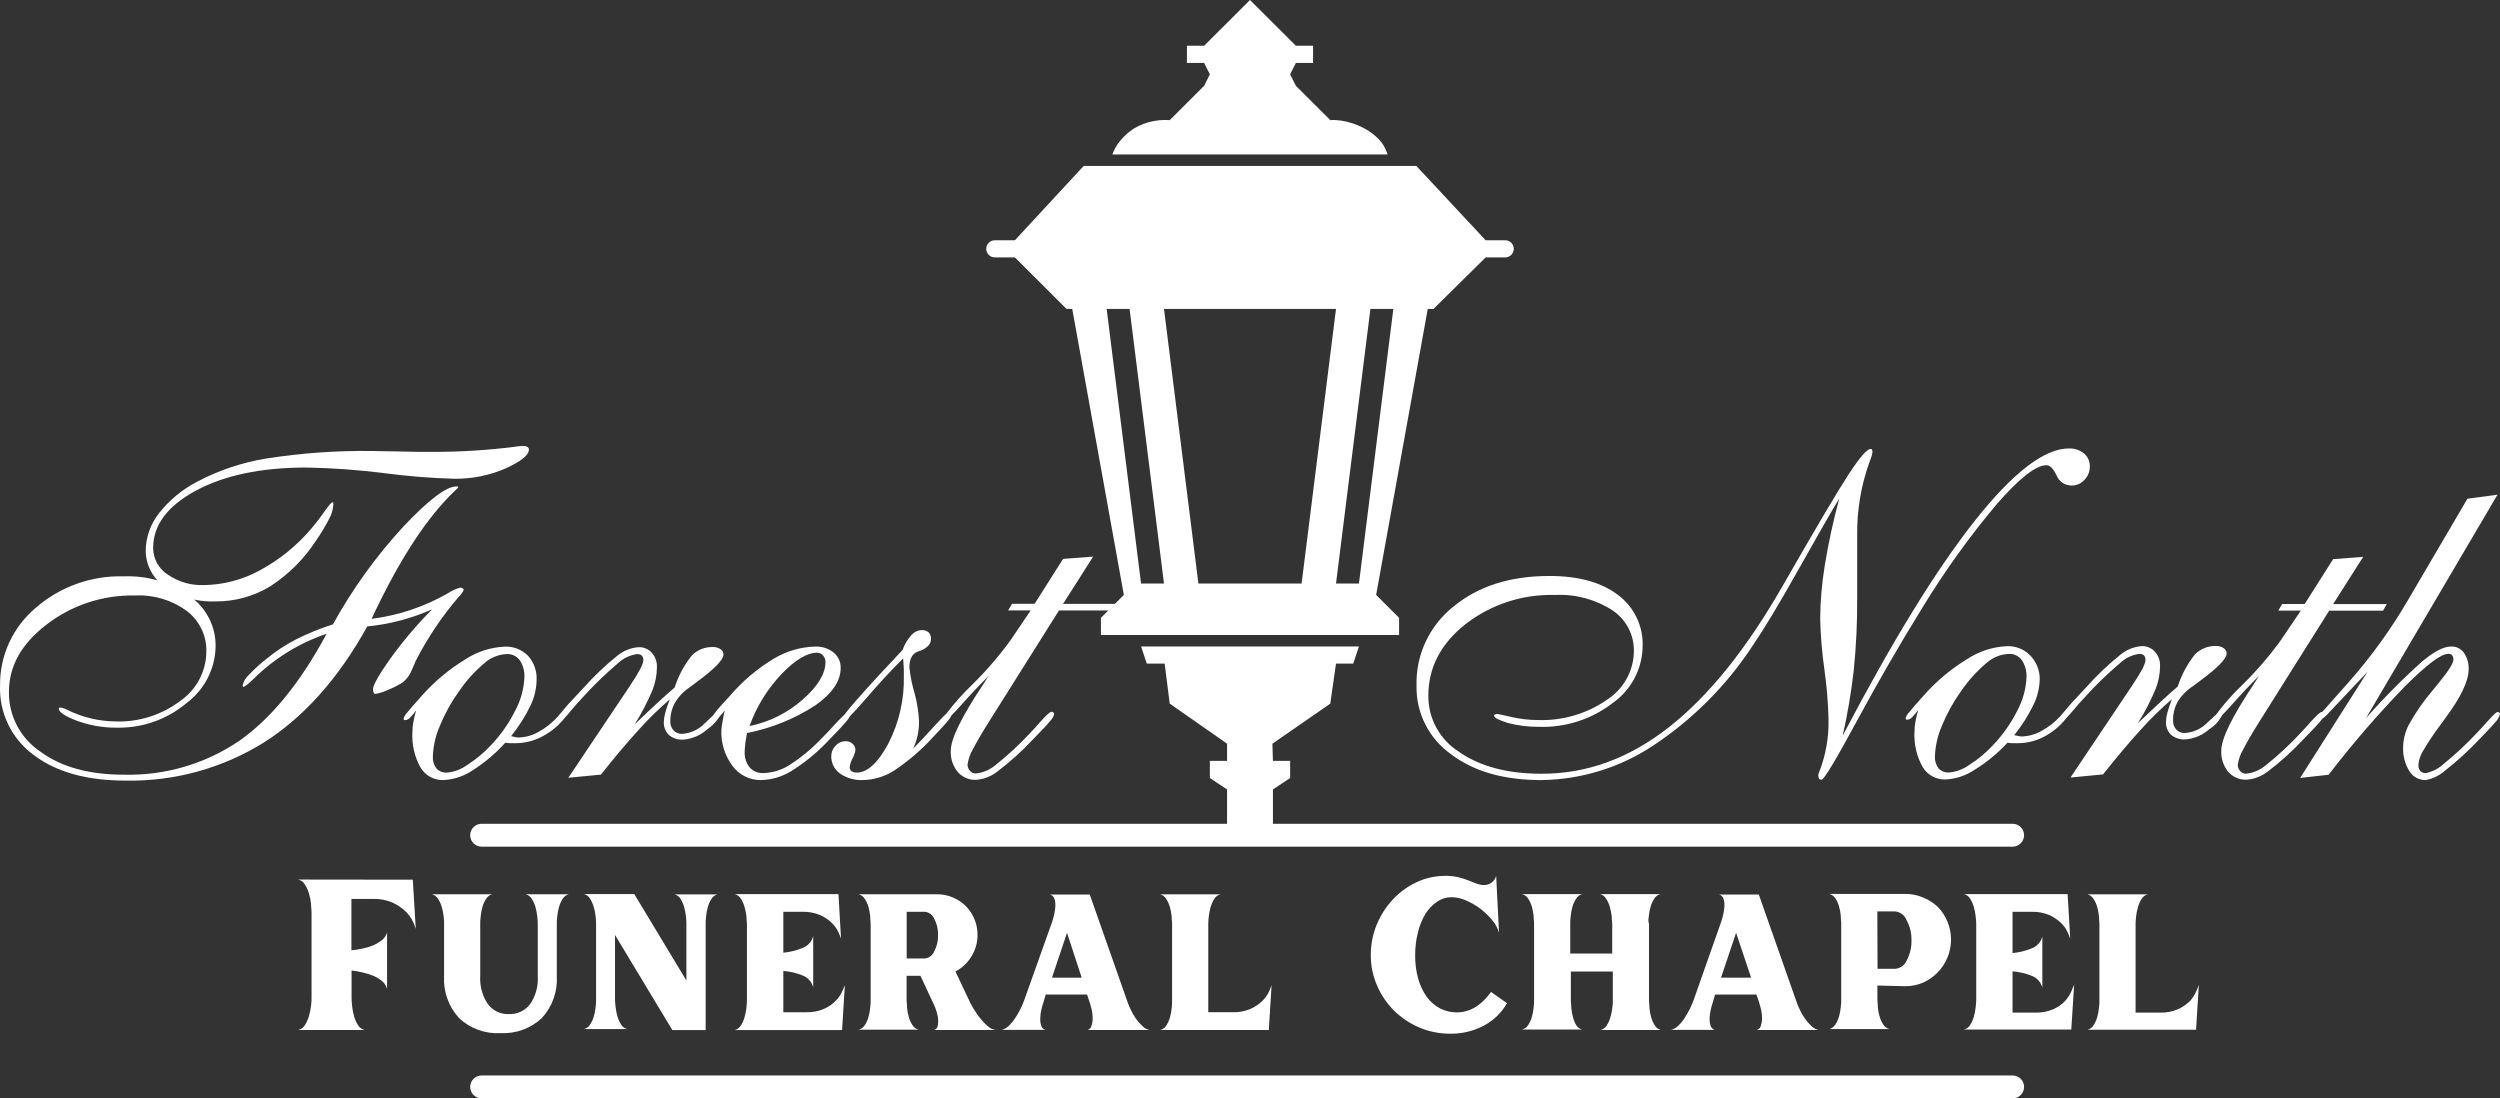
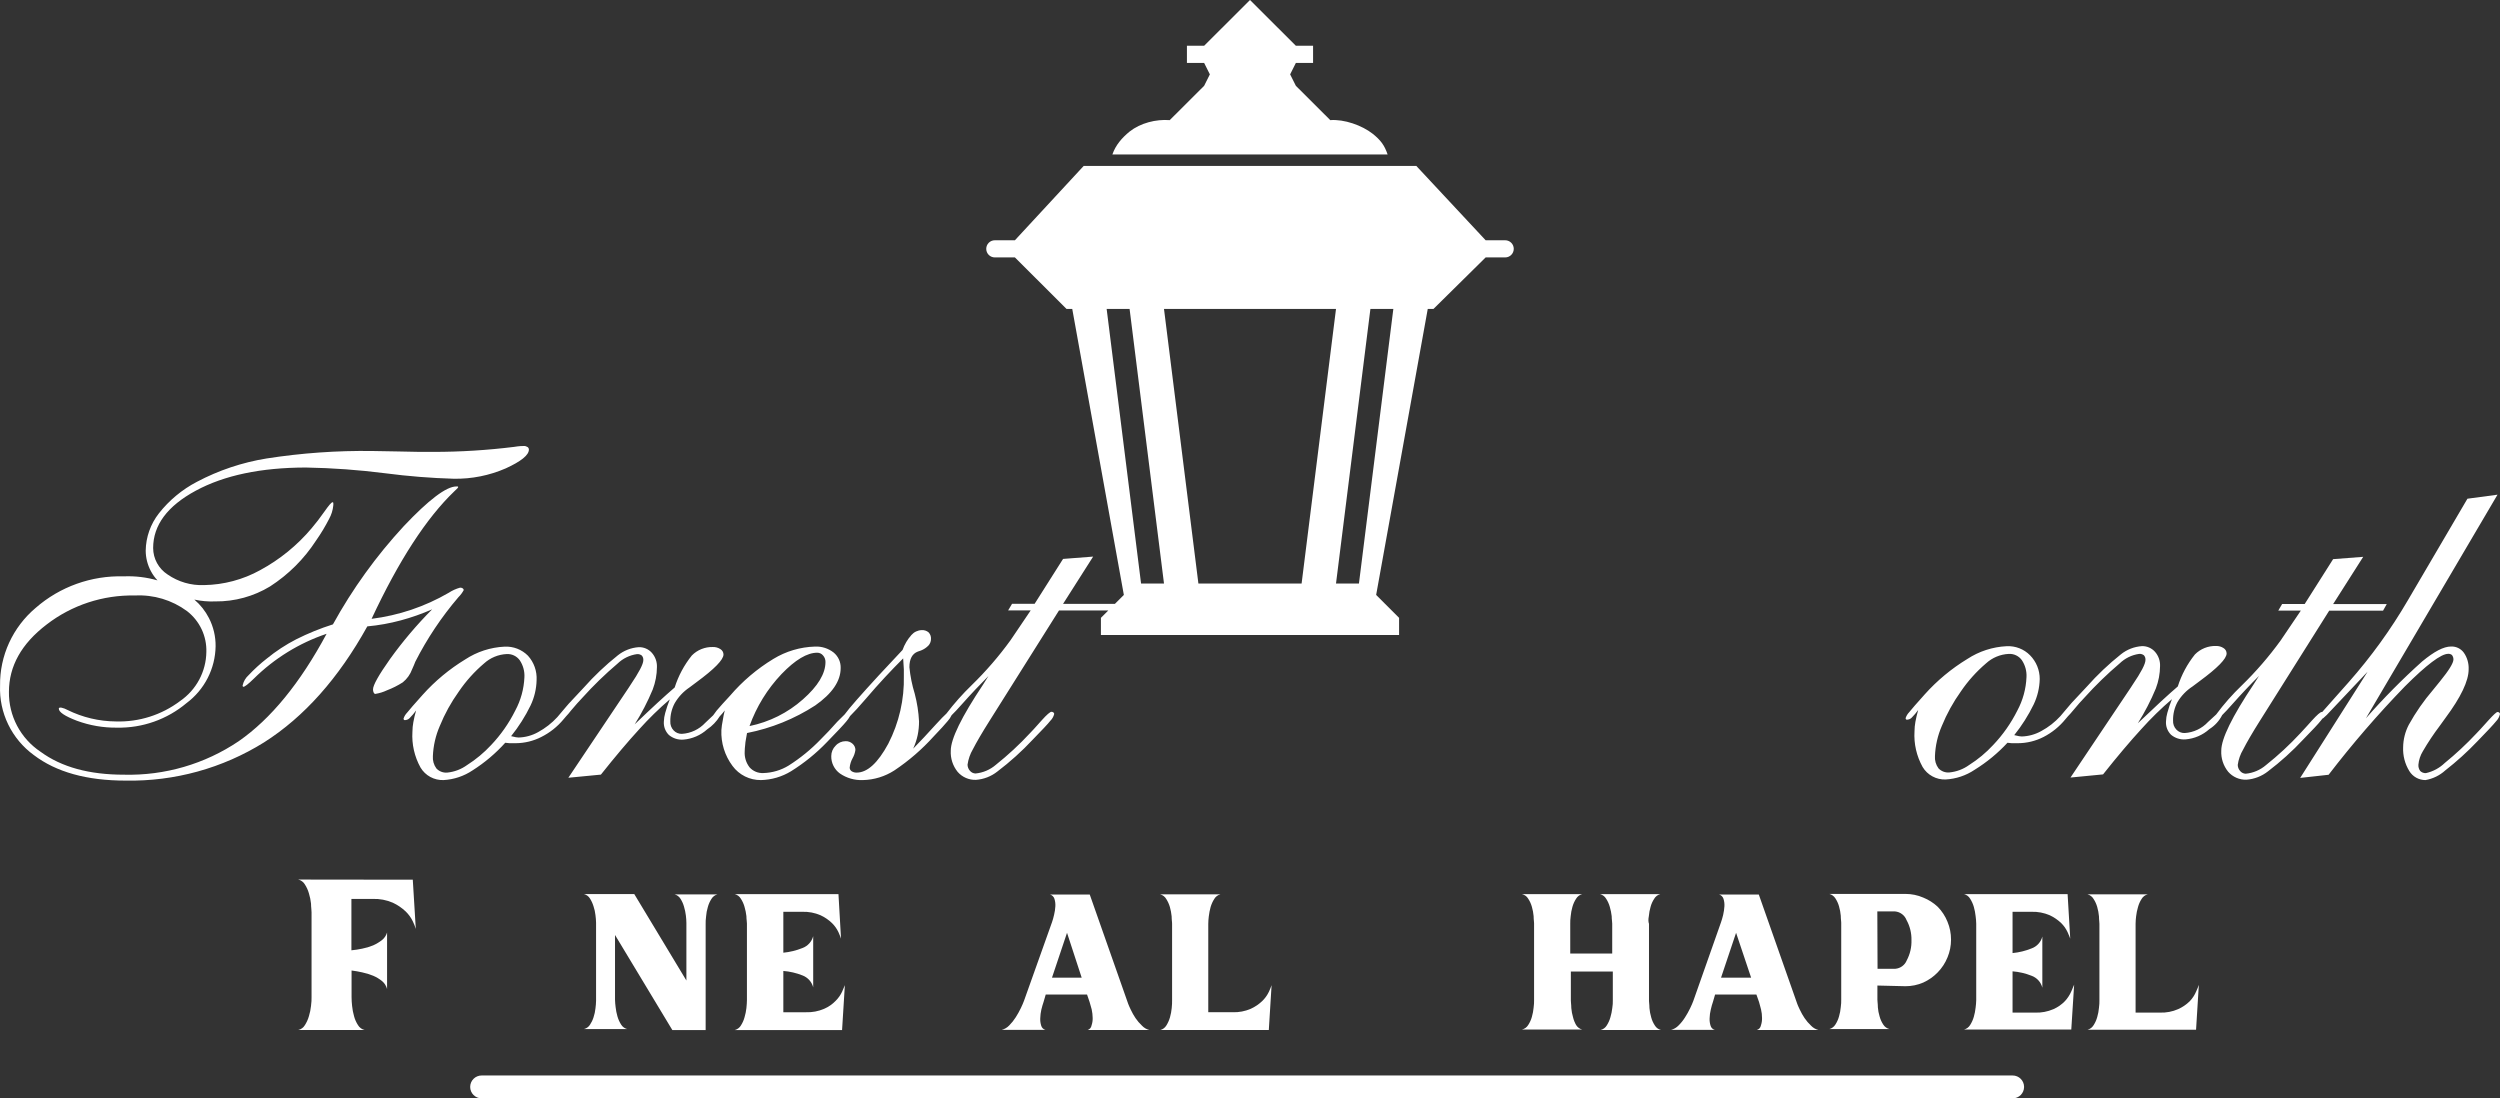
<svg xmlns="http://www.w3.org/2000/svg" width="305" height="134" viewBox="0 0 305 134" fill="none">
  <rect x="0" y="0" width="305" height="134" fill="#333333" stroke="none" />
  <path d="M167.485 16.332C168.43 17.097 168.896 17.693 169.289 18.844H135.711C136.11 17.696 136.869 16.821 137.81 16.052C139.142 15.005 141.017 14.528 142.706 14.656L146.904 10.469L147.603 9.073L146.904 7.677H144.805V5.583H146.904L152.5 0L158.096 5.583H160.195V7.677H158.096L157.397 9.073L158.096 10.469L162.294 14.656C163.983 14.525 166.154 15.283 167.485 16.332Z" fill="white" />
  <path fill-rule="evenodd" clip-rule="evenodd" d="M121.37 31.406H123.819L130.115 37.688H130.814L137.11 72.583L136.019 73.672H129.693L133.363 67.905L129.693 68.188L126.225 73.662H123.472L122.995 74.465H125.748L123.28 78.115C121.862 80.072 120.278 81.903 118.545 83.59C117.435 84.665 116.407 85.82 115.471 87.048C115.187 87.304 114.756 87.742 114.159 88.399C113.177 89.494 112.242 90.479 111.407 91.337C111.65 90.808 111.835 90.254 111.957 89.685C112.069 89.133 112.125 88.57 112.122 88.006C112.064 86.869 111.889 85.741 111.599 84.639C111.272 83.584 111.054 82.499 110.948 81.4C110.948 80.387 111.296 79.749 111.975 79.493L112.37 79.356C112.718 79.219 113.032 79.007 113.288 78.736C113.477 78.518 113.582 78.239 113.581 77.951C113.59 77.804 113.569 77.657 113.519 77.519C113.468 77.381 113.389 77.255 113.288 77.148C113.053 76.951 112.75 76.853 112.443 76.874C112.206 76.882 111.972 76.939 111.757 77.041C111.542 77.143 111.351 77.288 111.196 77.467C110.719 78 110.351 78.62 110.113 79.292L107.195 82.413C105.011 84.794 103.626 86.364 103.048 87.158C102.847 87.341 102.586 87.607 102.236 87.963L102.13 88.07C101.421 88.873 100.751 89.585 100.121 90.206C98.951 91.422 97.639 92.494 96.212 93.399C95.283 93.968 94.219 94.282 93.129 94.312C92.815 94.328 92.501 94.275 92.21 94.155C91.919 94.035 91.66 93.851 91.45 93.618C91.024 93.069 90.812 92.385 90.853 91.693C90.857 91.433 90.875 91.174 90.909 90.917C90.909 90.708 90.963 90.412 91.031 90.035C91.043 89.974 91.055 89.91 91.066 89.844C91.09 89.715 91.114 89.576 91.138 89.43C94.103 88.847 96.928 87.704 99.46 86.063C101.525 84.612 102.561 83.097 102.561 81.501C102.573 81.142 102.502 80.785 102.354 80.458C102.206 80.131 101.985 79.841 101.708 79.612C101.062 79.104 100.255 78.845 99.433 78.882C97.631 78.934 95.875 79.456 94.34 80.396C92.357 81.6 90.579 83.109 89.073 84.868C88.367 85.616 87.826 86.236 87.431 86.692C87.248 86.93 87.11 87.121 87.009 87.267L86.046 88.18C85.305 88.979 84.283 89.463 83.192 89.53C83.003 89.536 82.816 89.501 82.642 89.429C82.468 89.357 82.311 89.248 82.183 89.111C82.043 88.964 81.935 88.79 81.866 88.6C81.796 88.41 81.767 88.208 81.779 88.006C81.766 87.231 81.952 86.464 82.32 85.78C82.764 85.018 83.376 84.366 84.109 83.873L84.963 83.234C87.165 81.616 88.266 80.488 88.266 79.849C88.265 79.717 88.23 79.587 88.164 79.472C88.098 79.357 88.004 79.26 87.89 79.192C87.618 79.015 87.297 78.926 86.972 78.936C86.496 78.923 86.022 79.008 85.579 79.185C85.137 79.362 84.737 79.629 84.403 79.968C83.47 81.13 82.76 82.454 82.311 83.873C81.143 84.871 79.534 86.352 77.485 88.317L77.43 88.371C78.283 87.018 79.019 85.596 79.632 84.119C79.965 83.244 80.139 82.317 80.146 81.382C80.17 80.743 79.947 80.119 79.522 79.639C79.323 79.415 79.076 79.238 78.8 79.12C78.524 79.002 78.225 78.945 77.925 78.955C76.989 79.021 76.095 79.371 75.365 79.959C73.872 81.149 72.484 82.464 71.218 83.891L69.383 85.853L69.327 85.918L69.273 85.981L69.224 86.037L69.141 86.133C68.977 86.322 68.832 86.488 68.713 86.638L67.988 87.495C67.315 88.228 66.524 88.844 65.648 89.32C64.921 89.727 64.106 89.953 63.272 89.977C63.048 89.968 62.826 89.931 62.611 89.868L62.354 89.813C63.285 88.655 64.082 87.397 64.731 86.063C65.192 85.095 65.442 84.04 65.465 82.97C65.494 82.429 65.416 81.888 65.235 81.378C65.054 80.867 64.774 80.397 64.41 79.995C64.039 79.621 63.593 79.33 63.102 79.139C62.61 78.949 62.083 78.865 61.556 78.891C59.845 78.973 58.187 79.512 56.757 80.451C54.823 81.629 53.073 83.083 51.564 84.767C50.582 85.853 49.949 86.592 49.665 86.948C49.469 87.15 49.322 87.393 49.233 87.66C49.229 87.694 49.233 87.728 49.246 87.76C49.259 87.792 49.28 87.821 49.307 87.842C49.376 87.86 49.449 87.86 49.518 87.842C49.702 87.816 49.871 87.725 49.995 87.587C50.277 87.304 50.535 86.999 50.766 86.674C50.626 87.148 50.512 87.629 50.426 88.116C50.356 88.498 50.319 88.886 50.316 89.275C50.221 90.796 50.565 92.312 51.307 93.645C51.595 94.126 52.007 94.522 52.501 94.79C52.995 95.058 53.552 95.189 54.115 95.169C55.382 95.099 56.605 94.689 57.657 93.983C59.132 93.046 60.471 91.913 61.639 90.616L62.153 90.671H62.914C63.999 90.666 65.068 90.407 66.034 89.913C67.076 89.393 67.998 88.663 68.741 87.769L69.052 87.404C69.268 87.179 69.47 86.941 69.658 86.692C70.2 86.054 70.658 85.525 71.053 85.123C72.386 83.642 73.817 82.252 75.338 80.962C75.984 80.337 76.813 79.931 77.705 79.803C77.919 79.781 78.133 79.843 78.301 79.977C78.368 80.054 78.418 80.144 78.45 80.241C78.481 80.338 78.493 80.441 78.485 80.542C78.485 81.026 77.953 82.03 76.907 83.581L76.677 83.937L69.337 94.886L73.31 94.503C75.066 92.295 76.622 90.452 77.98 88.974C79.143 87.677 80.391 86.458 81.715 85.324C81.496 85.866 81.309 86.421 81.155 86.984C81.056 87.326 81.001 87.679 80.99 88.034C80.969 88.334 81.013 88.635 81.118 88.917C81.225 89.199 81.39 89.455 81.605 89.667C82.098 90.079 82.733 90.282 83.376 90.233C84.454 90.144 85.473 89.705 86.275 88.983C86.892 88.567 87.415 88.026 87.807 87.395C88.027 87.168 88.232 86.927 88.422 86.674C88.317 87.08 88.234 87.491 88.174 87.906C88.092 88.288 88.037 88.675 88.009 89.065C87.944 90.636 88.424 92.182 89.367 93.445C89.765 93.986 90.287 94.425 90.891 94.725C91.494 95.025 92.161 95.178 92.835 95.169C94.133 95.139 95.399 94.768 96.506 94.093C98.111 93.092 99.584 91.897 100.891 90.534C102.112 89.284 102.901 88.444 103.25 88.016C103.426 87.814 103.58 87.594 103.708 87.359C104.158 86.921 104.809 86.209 105.672 85.205C107.223 83.38 108.718 81.793 110.186 80.323C110.223 80.932 110.25 81.379 110.269 81.665V82.45C110.339 85.325 109.686 88.173 108.369 90.735C107.103 93.077 105.822 94.251 104.525 94.257C104.305 94.268 104.087 94.21 103.901 94.093C103.827 94.044 103.766 93.977 103.725 93.899C103.683 93.821 103.661 93.734 103.662 93.645C103.7 93.249 103.819 92.864 104.011 92.514C104.192 92.199 104.31 91.852 104.36 91.492C104.36 91.348 104.328 91.206 104.268 91.076C104.208 90.945 104.12 90.829 104.011 90.735C103.781 90.526 103.478 90.415 103.167 90.424C102.936 90.424 102.708 90.473 102.497 90.567C102.287 90.662 102.099 90.8 101.947 90.972C101.777 91.137 101.643 91.335 101.552 91.553C101.46 91.77 101.414 92.004 101.414 92.24C101.405 92.653 101.496 93.062 101.68 93.432C101.864 93.802 102.135 94.123 102.47 94.366C103.293 94.931 104.278 95.213 105.277 95.169C106.641 95.139 107.969 94.731 109.113 93.992C110.879 92.811 112.491 91.417 113.911 89.841C114.719 88.992 115.297 88.371 115.627 87.961C115.818 87.751 115.975 87.514 116.095 87.258C116.416 86.948 116.838 86.501 117.361 85.908C118.481 84.648 119.564 83.508 120.591 82.477L119.931 83.526C117.306 87.462 115.994 90.148 115.994 91.583C115.944 92.521 116.245 93.444 116.838 94.175C117.114 94.491 117.457 94.743 117.843 94.91C118.229 95.077 118.647 95.157 119.068 95.142C120.019 95.073 120.928 94.72 121.674 94.129C123.228 92.953 124.676 91.647 126.005 90.224C127.115 89.083 127.84 88.326 128.143 87.933C128.372 87.708 128.534 87.424 128.611 87.112C128.611 87.094 128.609 87.076 128.605 87.058C128.601 87.04 128.596 87.022 128.587 87.006C128.581 86.993 128.574 86.981 128.566 86.969C128.553 86.951 128.537 86.934 128.519 86.921C128.452 86.865 128.367 86.836 128.28 86.838C128.115 86.838 127.711 87.185 127.087 87.879C127.019 87.955 126.953 88.029 126.889 88.099C126.8 88.199 126.716 88.294 126.635 88.384L126.632 88.388L126.631 88.388C126.255 88.81 125.97 89.13 125.674 89.43C124.377 90.829 122.975 92.128 121.481 93.317C120.787 93.912 119.925 94.278 119.013 94.366C118.883 94.363 118.755 94.331 118.638 94.275C118.521 94.218 118.417 94.137 118.334 94.038C118.148 93.832 118.044 93.566 118.04 93.29C118.132 92.627 118.353 91.988 118.692 91.41C119.132 90.552 119.802 89.403 120.711 87.961L129.198 74.475H135.214L134.312 75.375V77.469H170.688V75.375L167.89 72.583L174.186 37.688H174.885L181.249 31.406H183.63C184.209 31.406 184.679 30.938 184.679 30.359C184.679 29.781 184.209 29.312 183.63 29.312H181.249L172.787 20.24H132.213L123.819 29.312H121.37C120.791 29.312 120.321 29.781 120.321 30.359C120.321 30.938 120.791 31.406 121.37 31.406ZM165.791 71.188L169.988 37.688H167.19L162.993 71.188H165.791ZM162.993 37.688H142.007L146.204 71.188H158.796L162.993 37.688ZM142.007 71.188L137.81 37.688H135.011L139.209 71.188H142.007ZM95.35 82.231C97.019 80.497 98.472 79.63 99.708 79.63C99.843 79.631 99.977 79.662 100.099 79.72C100.221 79.778 100.329 79.863 100.414 79.968C100.608 80.186 100.713 80.47 100.708 80.761C100.708 82.185 99.79 83.706 97.955 85.324C96.11 86.962 93.863 88.085 91.441 88.581C92.286 86.217 93.617 84.055 95.35 82.231ZM54.564 94.257C54.32 94.278 54.075 94.243 53.846 94.156C53.617 94.07 53.411 93.932 53.243 93.755C52.922 93.317 52.77 92.78 52.812 92.24C52.863 90.983 53.146 89.746 53.647 88.59C54.254 87.096 55.036 85.678 55.977 84.366C56.845 83.089 57.882 81.935 59.06 80.935C59.817 80.248 60.79 79.844 61.813 79.794C62.122 79.776 62.43 79.837 62.709 79.969C62.988 80.101 63.229 80.302 63.41 80.552C63.82 81.166 64.02 81.896 63.978 82.632C63.916 84.052 63.534 85.44 62.859 86.692C62.092 88.232 61.1 89.65 59.914 90.899C59.047 91.833 58.064 92.652 56.987 93.335C56.276 93.851 55.44 94.169 54.564 94.257Z" fill="white" />
-   <path d="M245.539 100.5H155.298V96.312L157.397 94.917V92.823H155.298L155.234 90.729L162.294 85.844L162.993 80.958H165.092L165.791 78.865H139.209L139.908 80.958H142.089L142.706 85.844L149.702 90.729V92.823H147.603V94.917L149.702 96.312V100.5H58.761C58.696 100.5 58.659 100.501 58.642 100.505C57.925 100.566 57.362 101.165 57.362 101.896C57.362 102.667 57.989 103.292 58.761 103.292L245.539 103.292C246.312 103.292 246.938 102.667 246.938 101.896C246.938 101.125 246.312 100.5 245.539 100.5Z" fill="white" />
  <path d="M57.362 132.604C57.362 131.833 57.989 131.208 58.761 131.208H245.539C246.312 131.208 246.938 131.833 246.938 132.604C246.938 133.375 246.312 134 245.539 134H58.761C57.989 134 57.362 133.375 57.362 132.604Z" fill="white" />
  <path d="M23.712 73.151C24.55 73.333 25.414 73.409 26.282 73.372C28.63 73.395 30.938 72.763 32.943 71.547C35.187 70.1 37.098 68.197 38.549 65.962C39.146 65.113 39.683 64.222 40.155 63.298C40.431 62.799 40.603 62.25 40.659 61.683C40.675 61.568 40.675 61.451 40.659 61.336C40.655 61.318 40.645 61.301 40.63 61.29C40.615 61.278 40.596 61.272 40.577 61.272C40.439 61.272 40.118 61.646 39.586 62.404C39.054 63.161 38.54 63.836 38.017 64.448C36.266 66.528 34.137 68.261 31.741 69.558C29.645 70.716 27.294 71.343 24.896 71.382C23.31 71.445 21.747 70.99 20.446 70.087C19.907 69.737 19.464 69.259 19.157 68.697C18.849 68.135 18.687 67.506 18.684 66.866C18.684 64.067 20.421 61.732 23.896 59.858C27.37 57.984 31.848 57.045 37.329 57.038C40.569 57.094 43.804 57.329 47.018 57.741C49.788 58.103 52.575 58.325 55.368 58.407C57.548 58.443 59.711 58.01 61.708 57.139C63.543 56.299 64.525 55.533 64.525 54.849C64.525 54.787 64.51 54.727 64.481 54.673C64.474 54.66 64.466 54.647 64.458 54.635L64.452 54.627L64.447 54.621C64.442 54.614 64.437 54.608 64.432 54.602C64.421 54.59 64.41 54.578 64.397 54.567C64.391 54.562 64.385 54.557 64.379 54.552C64.373 54.547 64.366 54.543 64.36 54.538C64.227 54.45 64.07 54.406 63.91 54.411C63.763 54.411 63.369 54.411 62.717 54.52C59.47 54.924 56.2 55.128 52.927 55.131C51.67 55.131 50.174 55.131 48.532 55.077L45.44 55.022C41.115 54.962 36.794 55.268 32.521 55.934C29.551 56.415 26.681 57.377 24.024 58.781C22.223 59.721 20.644 61.03 19.391 62.623C18.366 63.928 17.799 65.53 17.776 67.185C17.781 68.059 18 68.919 18.414 69.69C18.632 70.097 18.901 70.472 19.213 70.808C17.888 70.426 16.499 70.256 15.101 70.315C11.155 70.199 7.313 71.575 4.347 74.165C2.966 75.33 1.861 76.784 1.11 78.422C0.36 80.061 -0.017 81.845 0.007 83.646C-0.055 85.284 0.287 86.912 1.004 88.388C1.72 89.864 2.789 91.143 4.118 92.113C6.852 94.194 10.586 95.234 15.321 95.234C21.288 95.347 27.159 93.727 32.213 90.571C37.107 87.463 41.306 82.745 44.811 76.419C46.188 76.293 47.551 76.049 48.885 75.689C50.196 75.336 51.478 74.884 52.72 74.339C50.856 76.215 49.144 78.234 47.6 80.379C46.206 82.35 45.508 83.591 45.508 84.102C45.502 84.24 45.531 84.378 45.591 84.503C45.646 84.604 45.71 84.659 45.784 84.659C46.283 84.579 46.768 84.429 47.224 84.212C47.895 83.956 48.538 83.632 49.142 83.244C49.66 82.825 50.054 82.273 50.28 81.647C50.445 81.282 50.573 80.99 50.665 80.735C52.101 77.909 53.869 75.263 55.932 72.851C56.188 72.599 56.404 72.31 56.574 71.993C56.574 71.949 56.562 71.906 56.539 71.867C56.517 71.829 56.484 71.797 56.446 71.775C56.352 71.716 56.244 71.688 56.134 71.692C55.638 71.828 55.168 72.041 54.739 72.322C51.852 74.001 48.652 75.081 45.334 75.497C48.65 68.398 52.014 63.212 55.427 59.94C55.739 59.657 55.895 59.493 55.895 59.438C55.895 59.383 55.895 59.356 55.84 59.347C55.785 59.337 55.73 59.337 55.675 59.347C54.451 59.347 52.31 60.965 49.252 64.201C45.898 67.829 42.998 71.849 40.618 76.173C39.076 76.661 37.575 77.271 36.131 77.998C34.859 78.653 33.66 79.439 32.553 80.343C31.762 80.96 31.019 81.638 30.332 82.368C29.967 82.694 29.714 83.124 29.607 83.6C29.602 83.617 29.6 83.633 29.599 83.65C29.598 83.674 29.601 83.697 29.607 83.719C29.616 83.732 29.626 83.744 29.637 83.754C29.653 83.769 29.671 83.782 29.69 83.792C29.855 83.792 30.286 83.463 30.965 82.797C33.468 80.323 36.506 78.45 39.847 77.322C36.611 83.345 33.033 87.715 29.112 90.434C24.992 93.211 20.103 94.637 15.128 94.513C10.908 94.513 7.522 93.601 4.944 91.712C3.742 90.91 2.76 89.822 2.087 88.547C1.414 87.273 1.071 85.852 1.09 84.412C1.09 81.273 2.619 78.536 5.678 76.2C8.758 73.82 12.568 72.567 16.468 72.65C18.739 72.532 20.98 73.203 22.808 74.548C23.572 75.137 24.184 75.897 24.596 76.766C25.007 77.635 25.206 78.589 25.175 79.549C25.159 80.727 24.859 81.883 24.302 82.923C23.745 83.962 22.947 84.855 21.973 85.525C19.725 87.223 16.959 88.103 14.137 88.016C12.086 88.001 10.065 87.52 8.228 86.611C8.004 86.486 7.763 86.394 7.513 86.338C7.428 86.318 7.34 86.318 7.256 86.338C7.232 86.347 7.211 86.363 7.196 86.384C7.192 86.39 7.188 86.396 7.185 86.403C7.177 86.419 7.173 86.438 7.173 86.456C7.173 86.876 7.907 87.369 9.385 87.934C10.949 88.509 12.607 88.794 14.275 88.774C17.373 88.834 20.387 87.77 22.753 85.781C23.838 84.971 24.722 83.925 25.337 82.723C25.953 81.521 26.283 80.195 26.304 78.846C26.317 77.652 26.039 76.472 25.494 75.408C25.053 74.545 24.447 73.779 23.712 73.151Z" fill="white" />
-   <path d="M172.818 83.637C172.777 85.266 173.138 86.88 173.869 88.339C174.6 89.797 175.679 91.055 177.011 92.004C179.782 94.115 183.452 95.17 188.022 95.17C192.878 95.112 197.613 93.657 201.657 90.982C206.447 87.815 210.547 83.722 213.713 78.947C215.193 76.775 217.102 73.606 219.439 69.439C221.775 65.272 223.427 62.397 224.393 60.816C223.666 63.488 223.078 66.195 222.632 68.928C222.269 71.109 222.078 73.314 222.063 75.525C222.113 77.58 222.285 79.63 222.577 81.666C222.861 83.689 223.03 85.727 223.081 87.77C223.13 89.952 222.747 92.123 221.953 94.157C221.899 94.271 221.859 94.39 221.833 94.513C221.821 94.673 221.85 94.833 221.916 94.979C221.951 95.027 221.999 95.066 222.053 95.091C222.108 95.117 222.168 95.128 222.228 95.125C222.522 95.125 223.959 92.737 226.54 87.962C229.122 83.186 231.77 78.603 234.486 74.211C237.212 69.725 240.279 65.455 243.662 61.436C246.396 58.316 248.399 56.755 249.672 56.755C250.094 56.755 250.507 57.166 250.901 57.996C251.045 58.364 251.297 58.679 251.625 58.901C251.952 59.123 252.34 59.24 252.736 59.237C253.03 59.237 253.32 59.176 253.589 59.059C253.857 58.941 254.098 58.769 254.296 58.553C254.509 58.337 254.677 58.082 254.79 57.802C254.903 57.521 254.96 57.222 254.957 56.92C254.969 56.617 254.911 56.317 254.789 56.04C254.667 55.763 254.482 55.518 254.25 55.323C253.733 54.905 253.081 54.688 252.415 54.711C249.406 54.711 245.564 57.668 240.891 63.581C236.217 69.493 230.856 78.22 224.806 89.759C225.399 87.133 225.849 84.477 226.155 81.802C226.455 78.847 226.596 75.877 226.577 72.906V65.396C226.528 62.288 227.048 59.196 228.109 56.272C228.268 55.92 228.379 55.548 228.44 55.168C228.449 55.061 228.43 54.954 228.385 54.857C228.367 54.83 228.342 54.809 228.313 54.794C228.3 54.788 228.286 54.783 228.271 54.779C228.255 54.776 228.237 54.774 228.22 54.775C227.77 54.775 226.889 55.797 225.549 57.841C224.21 59.885 221.549 64.393 217.539 71.382C213.117 79.126 208.474 84.905 203.611 88.719C198.748 92.533 193.552 94.425 188.022 94.395C183.911 94.395 180.583 93.513 178.039 91.748C176.869 91.019 175.908 90.004 175.246 88.799C174.584 87.594 174.244 86.241 174.259 84.868C174.259 81.462 175.757 78.563 178.755 76.173C181.873 73.742 185.749 72.473 189.71 72.587C192.191 72.458 194.649 73.116 196.729 74.466C197.552 75.018 198.222 75.767 198.677 76.644C199.132 77.521 199.359 78.498 199.335 79.485C199.315 80.672 198.998 81.836 198.414 82.871C197.829 83.906 196.995 84.781 195.986 85.416C193.518 87.106 190.567 87.957 187.572 87.843C186.51 87.839 185.451 87.716 184.416 87.478C183.324 87.223 182.746 87.104 182.691 87.104C182.592 87.1 182.494 87.122 182.406 87.168C182.324 87.168 182.278 87.259 182.278 87.296C182.278 87.569 182.847 87.861 183.985 88.208C185.23 88.532 186.514 88.688 187.802 88.673C191.025 88.77 194.182 87.747 196.729 85.781C197.846 84.999 198.76 83.966 199.398 82.765C200.036 81.565 200.379 80.231 200.399 78.874C200.449 77.66 200.2 76.453 199.676 75.356C199.152 74.259 198.367 73.306 197.39 72.578C195.365 71.038 192.576 70.269 189.022 70.269C184.232 70.269 180.333 71.513 177.323 74.001C175.873 75.15 174.712 76.619 173.93 78.291C173.148 79.963 172.767 81.793 172.818 83.637Z" fill="white" />
  <path fill-rule="evenodd" clip-rule="evenodd" d="M304.862 86.906C304.858 86.904 304.855 86.902 304.851 86.9C304.84 86.894 304.828 86.889 304.816 86.885C304.778 86.871 304.738 86.864 304.697 86.866C304.569 86.866 304.211 87.195 303.615 87.852C303.452 88.031 303.297 88.203 303.149 88.368C302.756 88.805 302.411 89.188 302.091 89.513C300.898 90.785 299.619 91.977 298.265 93.08C297.627 93.697 296.83 94.126 295.962 94.321C295.834 94.328 295.705 94.308 295.585 94.263C295.465 94.217 295.356 94.147 295.265 94.057C295.104 93.838 295.026 93.57 295.045 93.299C295.096 92.718 295.281 92.156 295.586 91.657C296.21 90.582 296.9 89.546 297.65 88.555C297.816 88.335 298.054 88.007 298.348 87.587C300.232 85.051 301.174 83.074 301.174 81.656C301.206 80.939 301.004 80.232 300.596 79.64C300.42 79.394 300.185 79.195 299.913 79.061C299.641 78.927 299.339 78.863 299.036 78.873C298.118 78.873 296.971 79.485 295.503 80.698C293.078 82.871 290.786 85.187 288.64 87.633L304.697 60.35L301.027 60.843L293.76 73.234C291.689 76.787 289.273 80.13 286.548 83.216L283.309 86.866H283.245C283.08 86.866 282.685 87.213 282.052 87.907C281.811 88.171 281.607 88.399 281.425 88.604C281.128 88.936 280.889 89.204 280.639 89.458C279.342 90.857 277.94 92.156 276.446 93.345C275.752 93.941 274.89 94.307 273.978 94.394C273.848 94.391 273.72 94.359 273.603 94.303C273.486 94.246 273.382 94.165 273.299 94.066C273.113 93.86 273.008 93.594 273.005 93.318C273.096 92.653 273.321 92.014 273.666 91.438C274.1 90.58 274.77 89.43 275.675 87.989L284.162 74.502H290.732L291.182 73.7H284.64L288.31 67.933L284.64 68.216L281.171 73.69H278.419L277.951 74.493H280.703L278.235 78.143C276.817 80.099 275.233 81.931 273.501 83.618C272.359 84.712 271.312 85.899 270.372 87.168L269.381 88.08C268.64 88.879 267.618 89.363 266.527 89.43C266.339 89.436 266.151 89.402 265.977 89.329C265.803 89.257 265.646 89.148 265.518 89.011C265.378 88.864 265.27 88.69 265.201 88.5C265.132 88.31 265.102 88.108 265.114 87.907C265.097 87.122 265.283 86.345 265.655 85.653C266.113 84.886 266.741 84.234 267.491 83.746L268.344 83.107C270.546 81.489 271.647 80.361 271.647 79.722C271.646 79.59 271.611 79.46 271.545 79.345C271.479 79.23 271.385 79.133 271.271 79.065C270.999 78.888 270.678 78.798 270.353 78.809C269.877 78.796 269.403 78.88 268.96 79.058C268.518 79.235 268.118 79.502 267.784 79.84C266.851 81.003 266.141 82.327 265.692 83.746C264.53 84.743 262.921 86.225 260.866 88.189L260.811 88.244C261.664 86.891 262.4 85.469 263.013 83.992C263.346 83.117 263.52 82.19 263.527 81.255C263.551 80.616 263.328 79.992 262.903 79.512C262.705 79.29 262.46 79.113 262.185 78.995C261.911 78.876 261.614 78.819 261.316 78.828C260.376 78.892 259.479 79.242 258.746 79.831C257.253 81.022 255.866 82.337 254.599 83.764L252.764 85.726C252.684 85.819 252.607 85.907 252.534 85.991L252.522 86.006C252.358 86.195 252.213 86.361 252.094 86.511L251.369 87.368C250.698 88.103 249.907 88.72 249.03 89.193C248.302 89.6 247.487 89.826 246.653 89.85C246.429 89.841 246.207 89.804 245.992 89.741C245.909 89.714 245.823 89.695 245.736 89.686C246.666 88.528 247.463 87.27 248.112 85.936C248.573 84.967 248.823 83.913 248.846 82.842C248.851 81.758 248.426 80.715 247.662 79.941C247.293 79.566 246.847 79.274 246.355 79.084C245.863 78.893 245.336 78.809 244.809 78.837C243.098 78.92 241.44 79.459 240.01 80.397C238.075 81.575 236.326 83.029 234.817 84.713C233.835 85.799 233.202 86.538 232.917 86.894C232.722 87.096 232.575 87.339 232.486 87.606C232.482 87.64 232.486 87.674 232.499 87.706C232.512 87.738 232.533 87.766 232.56 87.788C232.629 87.805 232.701 87.805 232.771 87.788C232.955 87.761 233.124 87.671 233.248 87.532C233.529 87.25 233.787 86.945 234.018 86.62C233.872 87.158 233.752 87.633 233.679 88.062C233.609 88.444 233.572 88.832 233.569 89.221C233.477 90.736 233.821 92.245 234.56 93.573C234.847 94.054 235.26 94.449 235.754 94.717C236.248 94.986 236.805 95.117 237.368 95.097C238.634 95.027 239.858 94.617 240.909 93.911C242.386 92.997 243.732 91.889 244.91 90.617L245.424 90.671H246.185C247.271 90.667 248.339 90.407 249.305 89.914C250.34 89.383 251.252 88.643 251.984 87.742L252.296 87.377C252.479 87.195 252.681 86.967 252.929 86.666C253.461 86.027 253.92 85.498 254.315 85.096C255.648 83.615 257.079 82.225 258.6 80.935C259.246 80.31 260.074 79.904 260.967 79.776C261.181 79.754 261.395 79.816 261.563 79.95C261.63 80.028 261.68 80.118 261.712 80.215C261.743 80.312 261.755 80.414 261.747 80.516C261.747 80.999 261.224 82.003 260.169 83.554L259.939 83.91L252.599 94.86L256.572 94.476C258.327 92.268 259.884 90.425 261.242 88.947C262.405 87.65 263.653 86.431 264.977 85.297C264.758 85.839 264.571 86.394 264.417 86.958C264.318 87.299 264.263 87.652 264.252 88.007C264.23 88.307 264.274 88.608 264.38 88.89C264.486 89.172 264.652 89.428 264.866 89.64C265.359 90.052 265.995 90.255 266.637 90.206C267.716 90.117 268.735 89.678 269.537 88.956C270.207 88.537 270.75 87.944 271.106 87.24C271.427 86.921 271.849 86.483 272.363 85.89C273.482 84.631 274.562 83.487 275.602 82.459L274.932 83.508C272.308 87.444 270.996 90.13 270.996 91.566C270.946 92.503 271.246 93.426 271.84 94.157C272.116 94.473 272.459 94.723 272.845 94.891C273.231 95.058 273.649 95.138 274.069 95.124C275.023 95.054 275.934 94.701 276.684 94.111C278.235 92.935 279.68 91.628 281.006 90.206C282.116 89.066 282.841 88.308 283.144 87.916L283.337 87.669L283.447 87.606C283.736 87.362 284.007 87.097 284.254 86.812L288.842 81.957L280.621 94.905L284.089 94.522C286.982 90.757 290.088 87.159 293.393 83.746C296.048 81.094 297.809 79.767 298.678 79.767C298.76 79.76 298.843 79.769 298.922 79.795C299.001 79.82 299.074 79.86 299.137 79.913C299.258 80.067 299.323 80.257 299.32 80.452C299.32 80.89 298.77 81.784 297.678 83.125L296.825 84.175C295.698 85.49 294.708 86.914 293.87 88.427C293.431 89.274 293.195 90.211 293.182 91.164C293.138 92.184 293.4 93.194 293.934 94.066C294.14 94.403 294.429 94.682 294.775 94.876C295.121 95.069 295.51 95.17 295.907 95.17C296.808 95.014 297.645 94.605 298.32 93.993C299.719 92.901 301.034 91.709 302.256 90.425C303.422 89.23 304.174 88.427 304.505 88.016C304.755 87.766 304.927 87.449 305 87.104C304.991 87.044 304.962 86.989 304.917 86.948C304.904 86.936 304.89 86.924 304.875 86.914C304.87 86.912 304.866 86.909 304.862 86.906ZM243.166 90.89C242.302 91.826 241.318 92.645 240.239 93.327C239.529 93.841 238.692 94.156 237.817 94.239C237.573 94.26 237.327 94.226 237.099 94.139C236.87 94.052 236.664 93.915 236.496 93.737C236.175 93.3 236.022 92.763 236.065 92.223C236.116 90.965 236.399 89.728 236.9 88.573C237.51 87.08 238.292 85.662 239.23 84.348C240.098 83.072 241.135 81.918 242.313 80.917C243.069 80.23 244.043 79.827 245.066 79.776C245.375 79.759 245.683 79.819 245.962 79.951C246.241 80.084 246.482 80.284 246.662 80.534C247.073 81.148 247.273 81.878 247.231 82.614C247.172 84.04 246.789 85.435 246.112 86.693C245.344 88.229 244.352 89.644 243.166 90.89Z" fill="white" />
-   <path d="M175.339 109.997C174.76 110.385 174.272 110.892 173.907 111.484C173.489 112.188 173.179 112.951 172.99 113.747C172.755 114.668 172.641 115.616 172.65 116.566C172.639 117.522 172.763 118.474 173.017 119.395C173.234 120.185 173.584 120.931 174.054 121.603C174.479 122.189 175.031 122.672 175.669 123.017C176.306 123.349 177.015 123.518 177.734 123.51C179.321 123.51 180.706 122.68 181.908 121.019L183.854 122.388C183.194 123.547 182.217 124.496 181.037 125.125C179.769 125.795 178.352 126.134 176.917 126.111C175.621 126.116 174.338 125.859 173.146 125.353C172 124.864 170.957 124.165 170.072 123.291C169.196 122.418 168.495 121.387 168.008 120.253C167.491 119.073 167.228 117.799 167.237 116.512C167.232 115.238 167.479 113.977 167.962 112.798C168.428 111.666 169.096 110.627 169.934 109.732C170.75 108.854 171.728 108.141 172.816 107.633C173.907 107.117 175.102 106.852 176.311 106.858C176.852 106.844 177.391 106.9 177.917 107.022C178.336 107.121 178.747 107.252 179.147 107.414C179.504 107.56 179.844 107.697 180.165 107.807C180.458 107.918 180.769 107.977 181.083 107.98C181.416 107.976 181.739 107.863 182.001 107.659C182.263 107.454 182.45 107.17 182.532 106.849L182.881 113.774C182.709 113.211 182.422 112.689 182.037 112.241C181.609 111.725 181.122 111.26 180.587 110.854C180.048 110.452 179.463 110.115 178.844 109.851C178.296 109.602 177.703 109.468 177.101 109.458C176.472 109.454 175.857 109.642 175.339 109.997Z" fill="white" />
  <path d="M36.846 107.517C36.706 107.415 36.546 107.343 36.376 107.305L50.36 107.323L50.727 113.327C50.631 113.014 50.511 112.709 50.369 112.415C50.154 111.966 49.862 111.559 49.506 111.21C49.043 110.768 48.51 110.404 47.928 110.133C47.157 109.798 46.32 109.639 45.478 109.668H42.872V115.937C43.313 115.896 43.752 115.829 44.184 115.736C44.644 115.648 45.092 115.513 45.524 115.335C45.914 115.161 46.281 114.941 46.616 114.678C46.907 114.442 47.118 114.124 47.222 113.765V120.663C47.129 120.285 46.916 119.946 46.616 119.696C46.285 119.427 45.918 119.205 45.524 119.039C45.091 118.862 44.643 118.724 44.184 118.629C43.757 118.531 43.326 118.455 42.891 118.4V121.649C42.894 122.006 42.915 122.362 42.955 122.716C42.997 123.142 43.077 123.564 43.194 123.976C43.295 124.364 43.46 124.734 43.68 125.071C43.768 125.22 43.886 125.349 44.026 125.451C44.167 125.553 44.327 125.625 44.496 125.664H36.376C36.546 125.625 36.706 125.553 36.846 125.451C36.986 125.349 37.105 125.22 37.193 125.071C37.412 124.732 37.579 124.363 37.688 123.976C37.815 123.565 37.901 123.143 37.945 122.716C38.009 122.288 38.009 121.932 38.009 121.649V111.292C38.009 111.165 37.996 111.025 37.982 110.872L37.982 110.869V110.867C37.965 110.68 37.945 110.472 37.945 110.243C37.9 109.819 37.814 109.4 37.688 108.993C37.579 108.605 37.412 108.236 37.193 107.898C37.105 107.749 36.986 107.619 36.846 107.517Z" fill="white" />
-   <path d="M66.095 124.213C66.731 123.524 67.221 122.716 67.536 121.835C67.852 120.954 67.986 120.019 67.93 119.085V112.698C67.93 112.452 67.93 112.142 67.986 111.786C68.023 111.403 68.094 111.025 68.197 110.654C68.298 110.303 68.449 109.968 68.646 109.66C68.807 109.385 69.071 109.185 69.38 109.103H64.132C64.287 109.142 64.432 109.211 64.56 109.307C64.688 109.402 64.795 109.522 64.875 109.66C65.072 109.968 65.224 110.303 65.325 110.654C65.426 111.025 65.5 111.404 65.545 111.786C65.584 112.088 65.605 112.393 65.609 112.698V119.085C65.687 120.286 65.364 121.479 64.692 122.48C64.39 122.883 63.995 123.206 63.539 123.423C63.083 123.639 62.581 123.741 62.077 123.721C61.579 123.74 61.084 123.637 60.636 123.42C60.188 123.204 59.8 122.881 59.507 122.48C58.84 121.477 58.518 120.286 58.59 119.085V112.698C58.59 112.452 58.59 112.142 58.645 111.786C58.678 111.403 58.749 111.024 58.856 110.654C58.949 110.3 59.101 109.964 59.306 109.66C59.384 109.523 59.49 109.403 59.616 109.307C59.742 109.212 59.886 109.142 60.04 109.103H52.699C52.984 109.177 53.232 109.353 53.397 109.596C53.596 109.873 53.748 110.182 53.846 110.508C53.96 110.85 54.043 111.201 54.094 111.558C54.143 111.859 54.17 112.164 54.176 112.47V119.085C54.123 120.019 54.258 120.953 54.574 121.834C54.889 122.714 55.378 123.523 56.012 124.213C56.683 124.845 57.477 125.332 58.345 125.646C59.213 125.96 60.136 126.094 61.058 126.038C61.978 126.089 62.899 125.953 63.765 125.639C64.63 125.325 65.423 124.84 66.095 124.213Z" fill="white" />
  <path d="M82.024 125.665H86.089V112.707C86.089 112.461 86.089 112.151 86.144 111.795C86.172 111.412 86.243 111.032 86.355 110.664C86.449 110.312 86.597 109.976 86.795 109.669C86.876 109.532 86.983 109.412 87.111 109.317C87.238 109.221 87.384 109.152 87.538 109.113H82.29C82.592 109.188 82.852 109.378 83.015 109.642C83.206 109.938 83.351 110.261 83.446 110.6C83.554 110.955 83.631 111.318 83.676 111.686C83.715 111.989 83.737 112.293 83.74 112.598V119.624L77.381 109.076H71.243C71.544 109.154 71.803 109.343 71.968 109.606C72.158 109.903 72.306 110.226 72.408 110.564C72.528 110.916 72.608 111.28 72.647 111.649C72.689 111.952 72.713 112.257 72.72 112.562V122.106C72.713 122.412 72.688 122.716 72.647 123.019C72.608 123.394 72.528 123.765 72.408 124.123C72.306 124.446 72.157 124.754 71.968 125.035C71.799 125.29 71.54 125.473 71.243 125.546H76.51C76.203 125.465 75.94 125.269 75.776 124.999C75.578 124.687 75.427 124.349 75.326 123.995C75.22 123.628 75.146 123.253 75.106 122.873C75.065 122.57 75.04 122.266 75.032 121.96V114.067L82.024 125.665Z" fill="white" />
  <path d="M91.062 122.991C91.018 123.371 90.942 123.747 90.832 124.114C90.736 124.469 90.584 124.808 90.383 125.117C90.219 125.387 89.956 125.583 89.649 125.665H102.733L103.073 120.19C103.018 120.345 102.907 120.61 102.742 120.975C102.549 121.388 102.286 121.765 101.962 122.088C101.563 122.508 101.082 122.843 100.549 123.073C99.85 123.377 99.091 123.52 98.329 123.493H95.567V118.456C96.364 118.52 97.146 118.701 97.888 118.995C98.21 119.114 98.499 119.31 98.729 119.564C98.959 119.818 99.124 120.123 99.21 120.455V114.213C99.124 114.543 98.959 114.848 98.729 115.1C98.499 115.353 98.21 115.547 97.888 115.664C97.146 115.962 96.364 116.153 95.567 116.23V111.239H97.888C98.648 111.215 99.403 111.358 100.1 111.658C100.622 111.899 101.1 112.226 101.513 112.626C101.836 112.945 102.1 113.319 102.293 113.73C102.449 114.095 102.559 114.359 102.605 114.514L102.293 109.085H89.649C89.958 109.167 90.222 109.367 90.383 109.642C90.584 109.948 90.736 110.284 90.832 110.636C90.942 111.006 91.018 111.385 91.062 111.768C91.062 111.986 91.083 112.181 91.101 112.348C91.114 112.475 91.126 112.586 91.126 112.68V122.015C91.126 122.279 91.099 122.608 91.062 122.991Z" fill="white" />
-   <path fill-rule="evenodd" clip-rule="evenodd" d="M113.964 125.664H121.451C121.11 125.6 120.793 125.446 120.534 125.217C120.231 124.965 119.955 124.684 119.708 124.378C119.44 124.069 119.198 123.74 118.983 123.392C118.784 123.099 118.604 122.795 118.442 122.48L116.561 118.52C117.366 118.102 118.039 117.47 118.506 116.695C119.006 115.902 119.267 114.984 119.258 114.049C119.263 113.385 119.132 112.726 118.873 112.114C118.625 111.523 118.267 110.985 117.818 110.527C117.375 110.095 116.855 109.748 116.285 109.505C115.679 109.236 115.022 109.099 114.359 109.103H104.743C104.901 109.139 105.05 109.207 105.181 109.303C105.312 109.399 105.422 109.52 105.504 109.66C105.705 109.966 105.857 110.302 105.954 110.654C106.061 111.024 106.132 111.403 106.165 111.786C106.165 112.004 106.183 112.198 106.198 112.365L106.198 112.366C106.21 112.493 106.22 112.604 106.22 112.698V122.033C106.22 122.279 106.22 122.598 106.165 122.945C106.132 123.325 106.061 123.701 105.954 124.068C105.857 124.423 105.705 124.762 105.504 125.071C105.42 125.208 105.31 125.327 105.179 125.421C105.048 125.515 104.9 125.583 104.743 125.619H112.083C111.926 125.583 111.777 125.515 111.647 125.421C111.516 125.327 111.405 125.208 111.321 125.071C111.121 124.762 110.969 124.423 110.872 124.068C110.765 123.701 110.694 123.325 110.661 122.945C110.661 122.725 110.643 122.526 110.627 122.356L110.626 122.341L110.62 122.276L110.618 122.249L110.614 122.21L110.612 122.179L110.61 122.156L110.609 122.133L110.608 122.108L110.607 122.093C110.606 122.072 110.606 122.052 110.606 122.033V119.049H112.294L113.689 122.033C113.843 122.329 113.98 122.634 114.102 122.945C114.245 123.307 114.35 123.683 114.414 124.068C114.473 124.399 114.473 124.739 114.414 125.071C114.41 125.204 114.365 125.333 114.284 125.439C114.204 125.546 114.092 125.624 113.964 125.664ZM113.964 116.093C113.868 116.325 113.709 116.527 113.505 116.675C113.301 116.823 113.06 116.912 112.808 116.932H110.615V111.238H112.808C113.059 111.256 113.3 111.344 113.504 111.49C113.709 111.637 113.868 111.837 113.964 112.069C114.301 112.683 114.465 113.376 114.441 114.076C114.463 114.778 114.298 115.474 113.964 116.093Z" fill="white" />
  <path fill-rule="evenodd" clip-rule="evenodd" d="M132.691 125.664H140.233C139.881 125.578 139.561 125.391 139.316 125.125C139.022 124.851 138.76 124.545 138.536 124.213C138.318 123.887 138.124 123.546 137.958 123.191C137.802 122.862 137.692 122.616 137.637 122.461L132.948 109.13H128.094C128.22 109.163 128.336 109.227 128.43 109.317C128.525 109.406 128.595 109.517 128.636 109.641C128.731 109.935 128.772 110.244 128.755 110.553C128.736 110.907 128.684 111.258 128.599 111.603C128.516 111.977 128.424 112.287 128.342 112.515L124.929 122.096C124.837 122.342 124.708 122.652 124.534 123.008C124.349 123.392 124.141 123.764 123.91 124.122C123.684 124.478 123.42 124.808 123.121 125.107C122.873 125.369 122.555 125.556 122.204 125.645H127.553C127.429 125.616 127.314 125.554 127.223 125.465C127.131 125.377 127.064 125.266 127.03 125.144C126.935 124.849 126.894 124.54 126.911 124.231C126.921 123.869 126.967 123.508 127.048 123.154C127.14 122.789 127.232 122.47 127.314 122.242L127.58 121.329H132.618L132.93 122.242C133.011 122.492 133.085 122.771 133.158 123.047L133.158 123.048L133.159 123.05L133.187 123.154C133.261 123.496 133.301 123.845 133.306 124.195C133.315 124.504 133.268 124.813 133.168 125.107C133.148 125.234 133.092 125.354 133.008 125.452C132.924 125.55 132.814 125.623 132.691 125.664ZM128.342 119.276L130.177 113.802L131.966 119.276H128.342Z" fill="white" />
  <path d="M142.949 122.991C142.912 123.37 142.841 123.746 142.738 124.113C142.637 124.467 142.486 124.805 142.289 125.117C142.124 125.386 141.861 125.583 141.555 125.664H154.795L155.134 120.189C155.039 120.466 154.928 120.737 154.804 121.001C154.607 121.412 154.34 121.786 154.015 122.105C153.601 122.508 153.12 122.835 152.593 123.073C151.899 123.374 151.147 123.517 150.391 123.492H147.409V112.707C147.413 112.402 147.434 112.097 147.473 111.795C147.518 111.413 147.591 111.034 147.693 110.663C147.794 110.312 147.945 109.977 148.143 109.669C148.223 109.531 148.33 109.411 148.458 109.316C148.585 109.22 148.731 109.151 148.886 109.112H141.545C141.854 109.194 142.118 109.394 142.279 109.669C142.477 109.977 142.628 110.312 142.729 110.663C142.832 111.034 142.903 111.412 142.94 111.795C142.94 112.012 142.958 112.207 142.973 112.374L142.973 112.375L142.98 112.445L142.982 112.474L142.984 112.499L142.987 112.532L142.989 112.559C142.993 112.612 142.995 112.662 142.995 112.707V122.042C143.004 122.279 142.986 122.607 142.949 122.991Z" fill="white" />
  <path d="M201.37 110.636C201.262 111.006 201.192 111.385 201.159 111.768C201.085 112.151 201.085 112.461 201.177 112.708V122.07C201.177 122.099 201.178 122.13 201.18 122.163C201.184 122.232 201.191 122.308 201.198 122.392L201.198 122.393C201.206 122.478 201.215 122.571 201.221 122.669C201.227 122.768 201.232 122.872 201.232 122.982C201.265 123.362 201.336 123.738 201.443 124.104C201.536 124.461 201.688 124.801 201.893 125.108C202.055 125.38 202.319 125.577 202.627 125.656H195.286C195.593 125.574 195.856 125.378 196.02 125.108C196.221 124.799 196.373 124.46 196.47 124.104C196.579 123.738 196.656 123.362 196.699 122.982C196.763 122.635 196.763 122.316 196.763 122.07V118.529H191.644V122.07C191.644 122.159 191.654 122.268 191.665 122.393V122.394C191.68 122.563 191.699 122.762 191.699 122.982C191.732 123.362 191.802 123.738 191.91 124.104C191.989 124.437 192.116 124.757 192.286 125.053C192.45 125.323 192.713 125.519 193.02 125.601H185.68C185.837 125.565 185.985 125.498 186.116 125.404C186.247 125.31 186.357 125.19 186.441 125.053C186.642 124.744 186.794 124.405 186.891 124.05C186.998 123.683 187.069 123.307 187.102 122.927C187.157 122.581 187.157 122.261 187.157 122.015V112.68C187.157 112.626 187.153 112.565 187.148 112.5C187.144 112.452 187.14 112.402 187.135 112.349C187.12 112.181 187.102 111.986 187.102 111.768C187.069 111.385 186.998 111.006 186.891 110.636C186.794 110.284 186.642 109.948 186.441 109.642C186.359 109.502 186.249 109.381 186.118 109.285C185.987 109.19 185.838 109.121 185.68 109.085H193.02C192.711 109.167 192.447 109.367 192.286 109.642C192.085 109.948 191.933 110.284 191.836 110.636C191.729 111.006 191.658 111.385 191.625 111.768C191.57 112.124 191.57 112.434 191.57 112.68V116.33H196.69V112.68C196.69 112.586 196.678 112.475 196.665 112.348C196.647 112.181 196.626 111.986 196.626 111.768C196.582 111.385 196.506 111.006 196.396 110.636C196.299 110.284 196.148 109.948 195.947 109.642C195.786 109.367 195.522 109.167 195.213 109.085H202.553C202.4 109.124 202.255 109.194 202.129 109.289C202.003 109.385 201.898 109.505 201.819 109.642C201.615 109.946 201.463 110.282 201.37 110.636Z" fill="white" />
  <path fill-rule="evenodd" clip-rule="evenodd" d="M221.859 125.664H214.316C214.446 125.629 214.564 125.558 214.655 125.46C214.746 125.361 214.807 125.239 214.83 125.107C214.93 124.813 214.977 124.504 214.968 124.195C214.968 123.844 214.928 123.495 214.848 123.154C214.824 123.064 214.801 122.975 214.777 122.887C214.752 122.795 214.728 122.705 214.704 122.616C214.669 122.488 214.634 122.363 214.601 122.242L214.28 121.329H209.242L208.976 122.242C208.894 122.47 208.802 122.789 208.719 123.154C208.631 123.507 208.582 123.868 208.572 124.231C208.556 124.54 208.597 124.849 208.692 125.144C208.726 125.266 208.792 125.377 208.884 125.465C208.976 125.554 209.09 125.616 209.215 125.645H203.865C204.216 125.556 204.535 125.369 204.783 125.107C205.084 124.811 205.349 124.48 205.572 124.122C205.803 123.764 206.011 123.392 206.196 123.008C206.37 122.652 206.499 122.342 206.591 122.096L209.958 112.533C210.041 112.305 210.132 111.995 210.224 111.621C210.306 111.27 210.358 110.913 210.38 110.553C210.397 110.244 210.356 109.935 210.261 109.641C210.221 109.517 210.15 109.406 210.055 109.317C209.961 109.227 209.845 109.163 209.719 109.13H214.573L219.262 122.461C219.278 122.507 219.299 122.561 219.325 122.622C219.349 122.681 219.378 122.746 219.41 122.819C219.443 122.892 219.48 122.973 219.521 123.06C219.541 123.102 219.561 123.146 219.583 123.191C219.749 123.546 219.943 123.887 220.161 124.213C220.386 124.545 220.647 124.851 220.941 125.125C221.189 125.388 221.507 125.575 221.859 125.664ZM211.802 113.802L209.967 119.276H213.637L211.802 113.802Z" fill="white" />
  <path fill-rule="evenodd" clip-rule="evenodd" d="M234.64 119.871C233.954 120.168 233.213 120.32 232.465 120.318L229.043 120.236V121.961C229.043 122.05 229.053 122.158 229.064 122.283L229.064 122.284C229.07 122.352 229.077 122.424 229.083 122.501C229.088 122.578 229.093 122.659 229.096 122.745L229.097 122.778L229.097 122.807C229.098 122.828 229.098 122.851 229.098 122.873C229.126 123.254 229.197 123.63 229.309 123.996C229.402 124.352 229.554 124.692 229.758 124.999C229.842 125.136 229.953 125.255 230.084 125.349C230.214 125.443 230.363 125.51 230.52 125.547H223.18C223.486 125.465 223.749 125.269 223.914 124.999C224.115 124.69 224.266 124.351 224.363 123.996C224.471 123.629 224.541 123.253 224.574 122.873C224.629 122.526 224.629 122.207 224.629 121.961V112.615L224.629 112.594L224.628 112.568L224.627 112.547C224.626 112.514 224.624 112.48 224.621 112.444C224.617 112.397 224.612 112.347 224.608 112.294C224.592 112.127 224.574 111.932 224.574 111.714C224.541 111.331 224.471 110.952 224.363 110.582C224.266 110.232 224.115 109.9 223.914 109.597C223.746 109.332 223.484 109.139 223.18 109.058H232.465C233.213 109.057 233.954 109.209 234.64 109.506C235.292 109.768 235.889 110.148 236.401 110.628C236.916 111.152 237.321 111.772 237.594 112.453C237.882 113.144 238.029 113.885 238.026 114.634C238.028 115.379 237.881 116.117 237.594 116.805C237.318 117.484 236.913 118.103 236.401 118.63C235.898 119.15 235.3 119.571 234.64 119.871ZM231.199 111.194H229.034L229.061 118.192H231.227C231.531 118.167 231.823 118.058 232.069 117.878C232.316 117.697 232.507 117.452 232.621 117.17C233.025 116.412 233.224 115.564 233.199 114.707C233.219 113.847 233.01 112.997 232.594 112.243C232.483 111.956 232.294 111.705 232.047 111.52C231.801 111.334 231.507 111.221 231.199 111.194Z" fill="white" />
  <path d="M250.514 123.119C251.045 122.886 251.526 122.551 251.927 122.133C252.257 121.773 252.524 121.36 252.716 120.911C252.881 120.546 252.991 120.281 253.046 120.126L252.697 125.601H239.622C239.929 125.519 240.192 125.323 240.356 125.053C240.554 124.742 240.705 124.404 240.806 124.05C240.912 123.683 240.985 123.307 241.026 122.927C241.067 122.625 241.091 122.32 241.099 122.015V112.68C241.092 112.375 241.067 112.07 241.026 111.768C240.985 111.385 240.912 111.007 240.806 110.636C240.705 110.285 240.553 109.95 240.356 109.642C240.195 109.367 239.931 109.167 239.622 109.085H252.248L252.569 114.514C252.514 114.359 252.413 114.095 252.248 113.73C252.059 113.319 251.798 112.945 251.477 112.626C251.062 112.228 250.585 111.901 250.064 111.658C249.364 111.357 248.606 111.214 247.843 111.239H245.531V116.275C246.325 116.199 247.104 116.008 247.843 115.71C248.167 115.595 248.457 115.402 248.687 115.149C248.918 114.896 249.082 114.59 249.165 114.259V120.5C249.082 120.167 248.919 119.86 248.688 119.605C248.458 119.351 248.168 119.157 247.843 119.04C247.104 118.746 246.325 118.565 245.531 118.502V123.539H248.284C249.049 123.567 249.811 123.423 250.514 123.119Z" fill="white" />
  <path d="M265.726 123.118C266.255 122.883 266.736 122.555 267.149 122.151C267.479 121.806 267.743 121.404 267.928 120.965C268.053 120.7 268.163 120.429 268.259 120.153L267.919 125.628H254.679C254.986 125.546 255.249 125.35 255.413 125.08C255.614 124.771 255.766 124.432 255.863 124.076C255.97 123.71 256.041 123.334 256.074 122.954C256.129 122.607 256.129 122.288 256.129 122.042V112.707C256.129 112.613 256.119 112.502 256.107 112.375C256.1 112.298 256.092 112.216 256.086 112.128C256.079 112.024 256.074 111.913 256.074 111.795C256.041 111.411 255.97 111.033 255.863 110.663C255.766 110.31 255.614 109.975 255.413 109.669C255.252 109.394 254.988 109.194 254.679 109.112H262.02C261.865 109.151 261.719 109.22 261.592 109.316C261.464 109.411 261.357 109.531 261.276 109.669C261.078 109.975 260.93 110.311 260.836 110.663C260.727 111.033 260.65 111.412 260.606 111.795C260.568 112.097 260.546 112.402 260.542 112.707V123.538H263.524C264.281 123.564 265.033 123.421 265.726 123.118Z" fill="white" />
</svg>